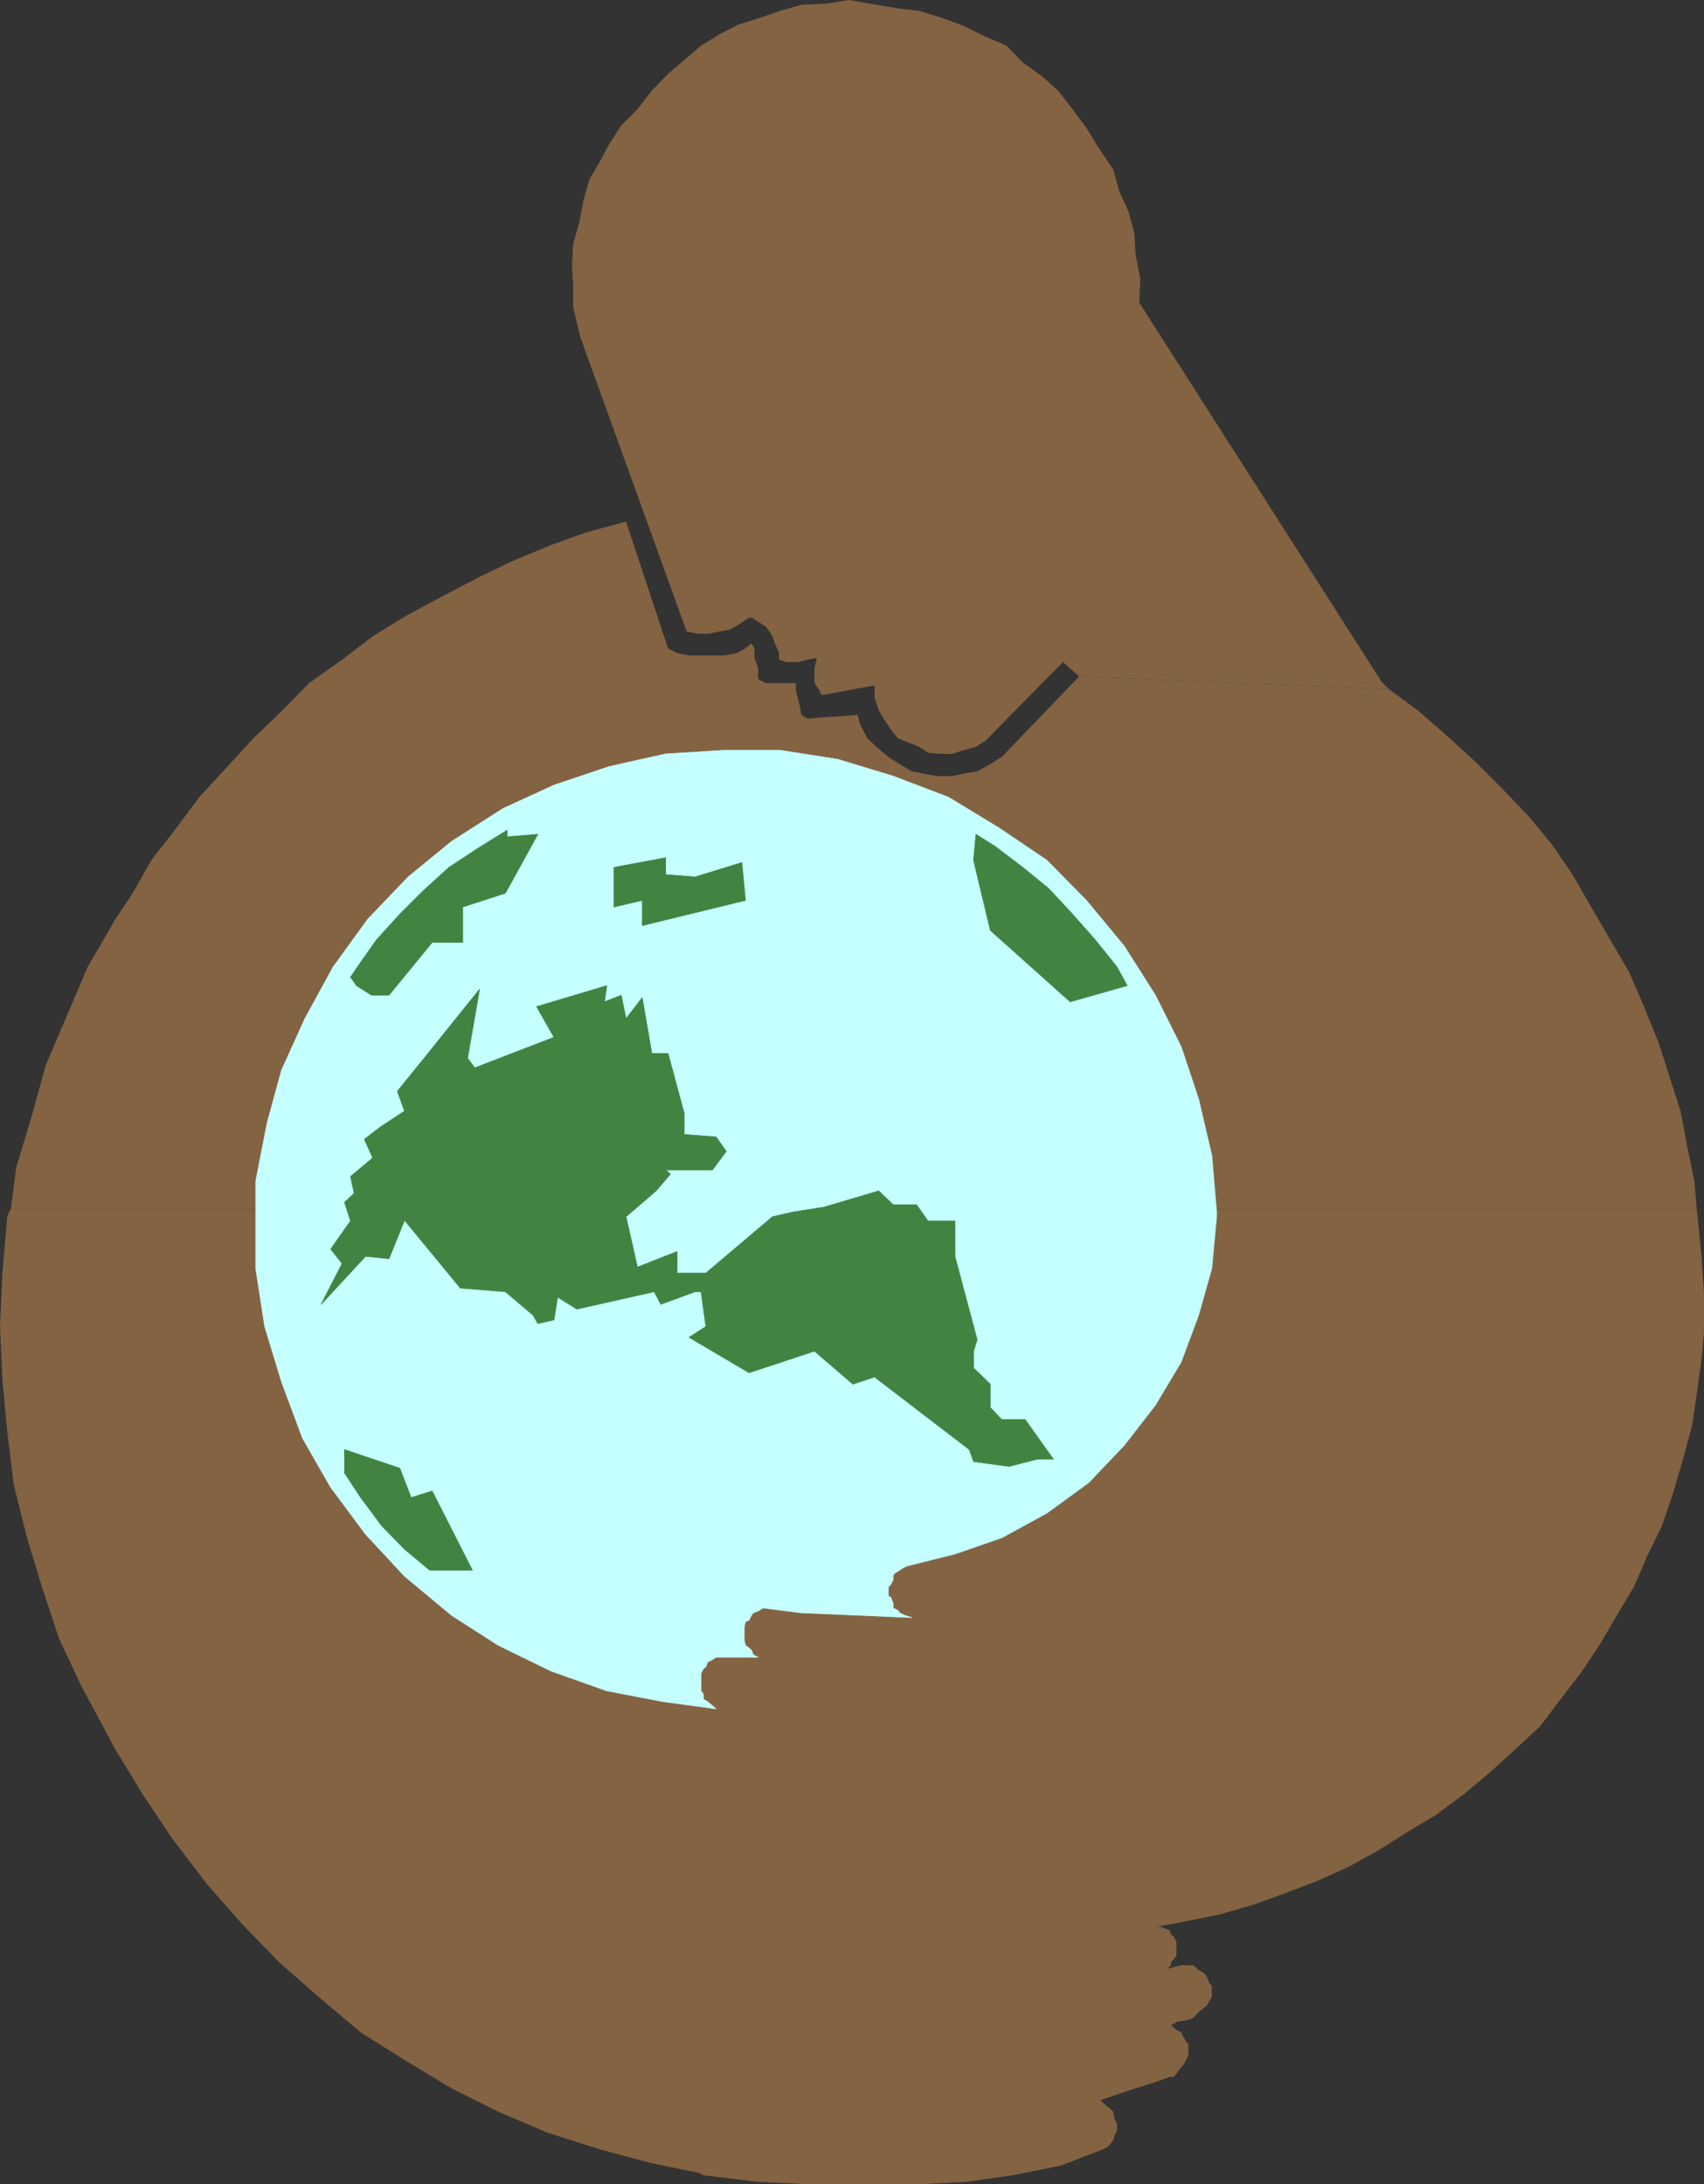
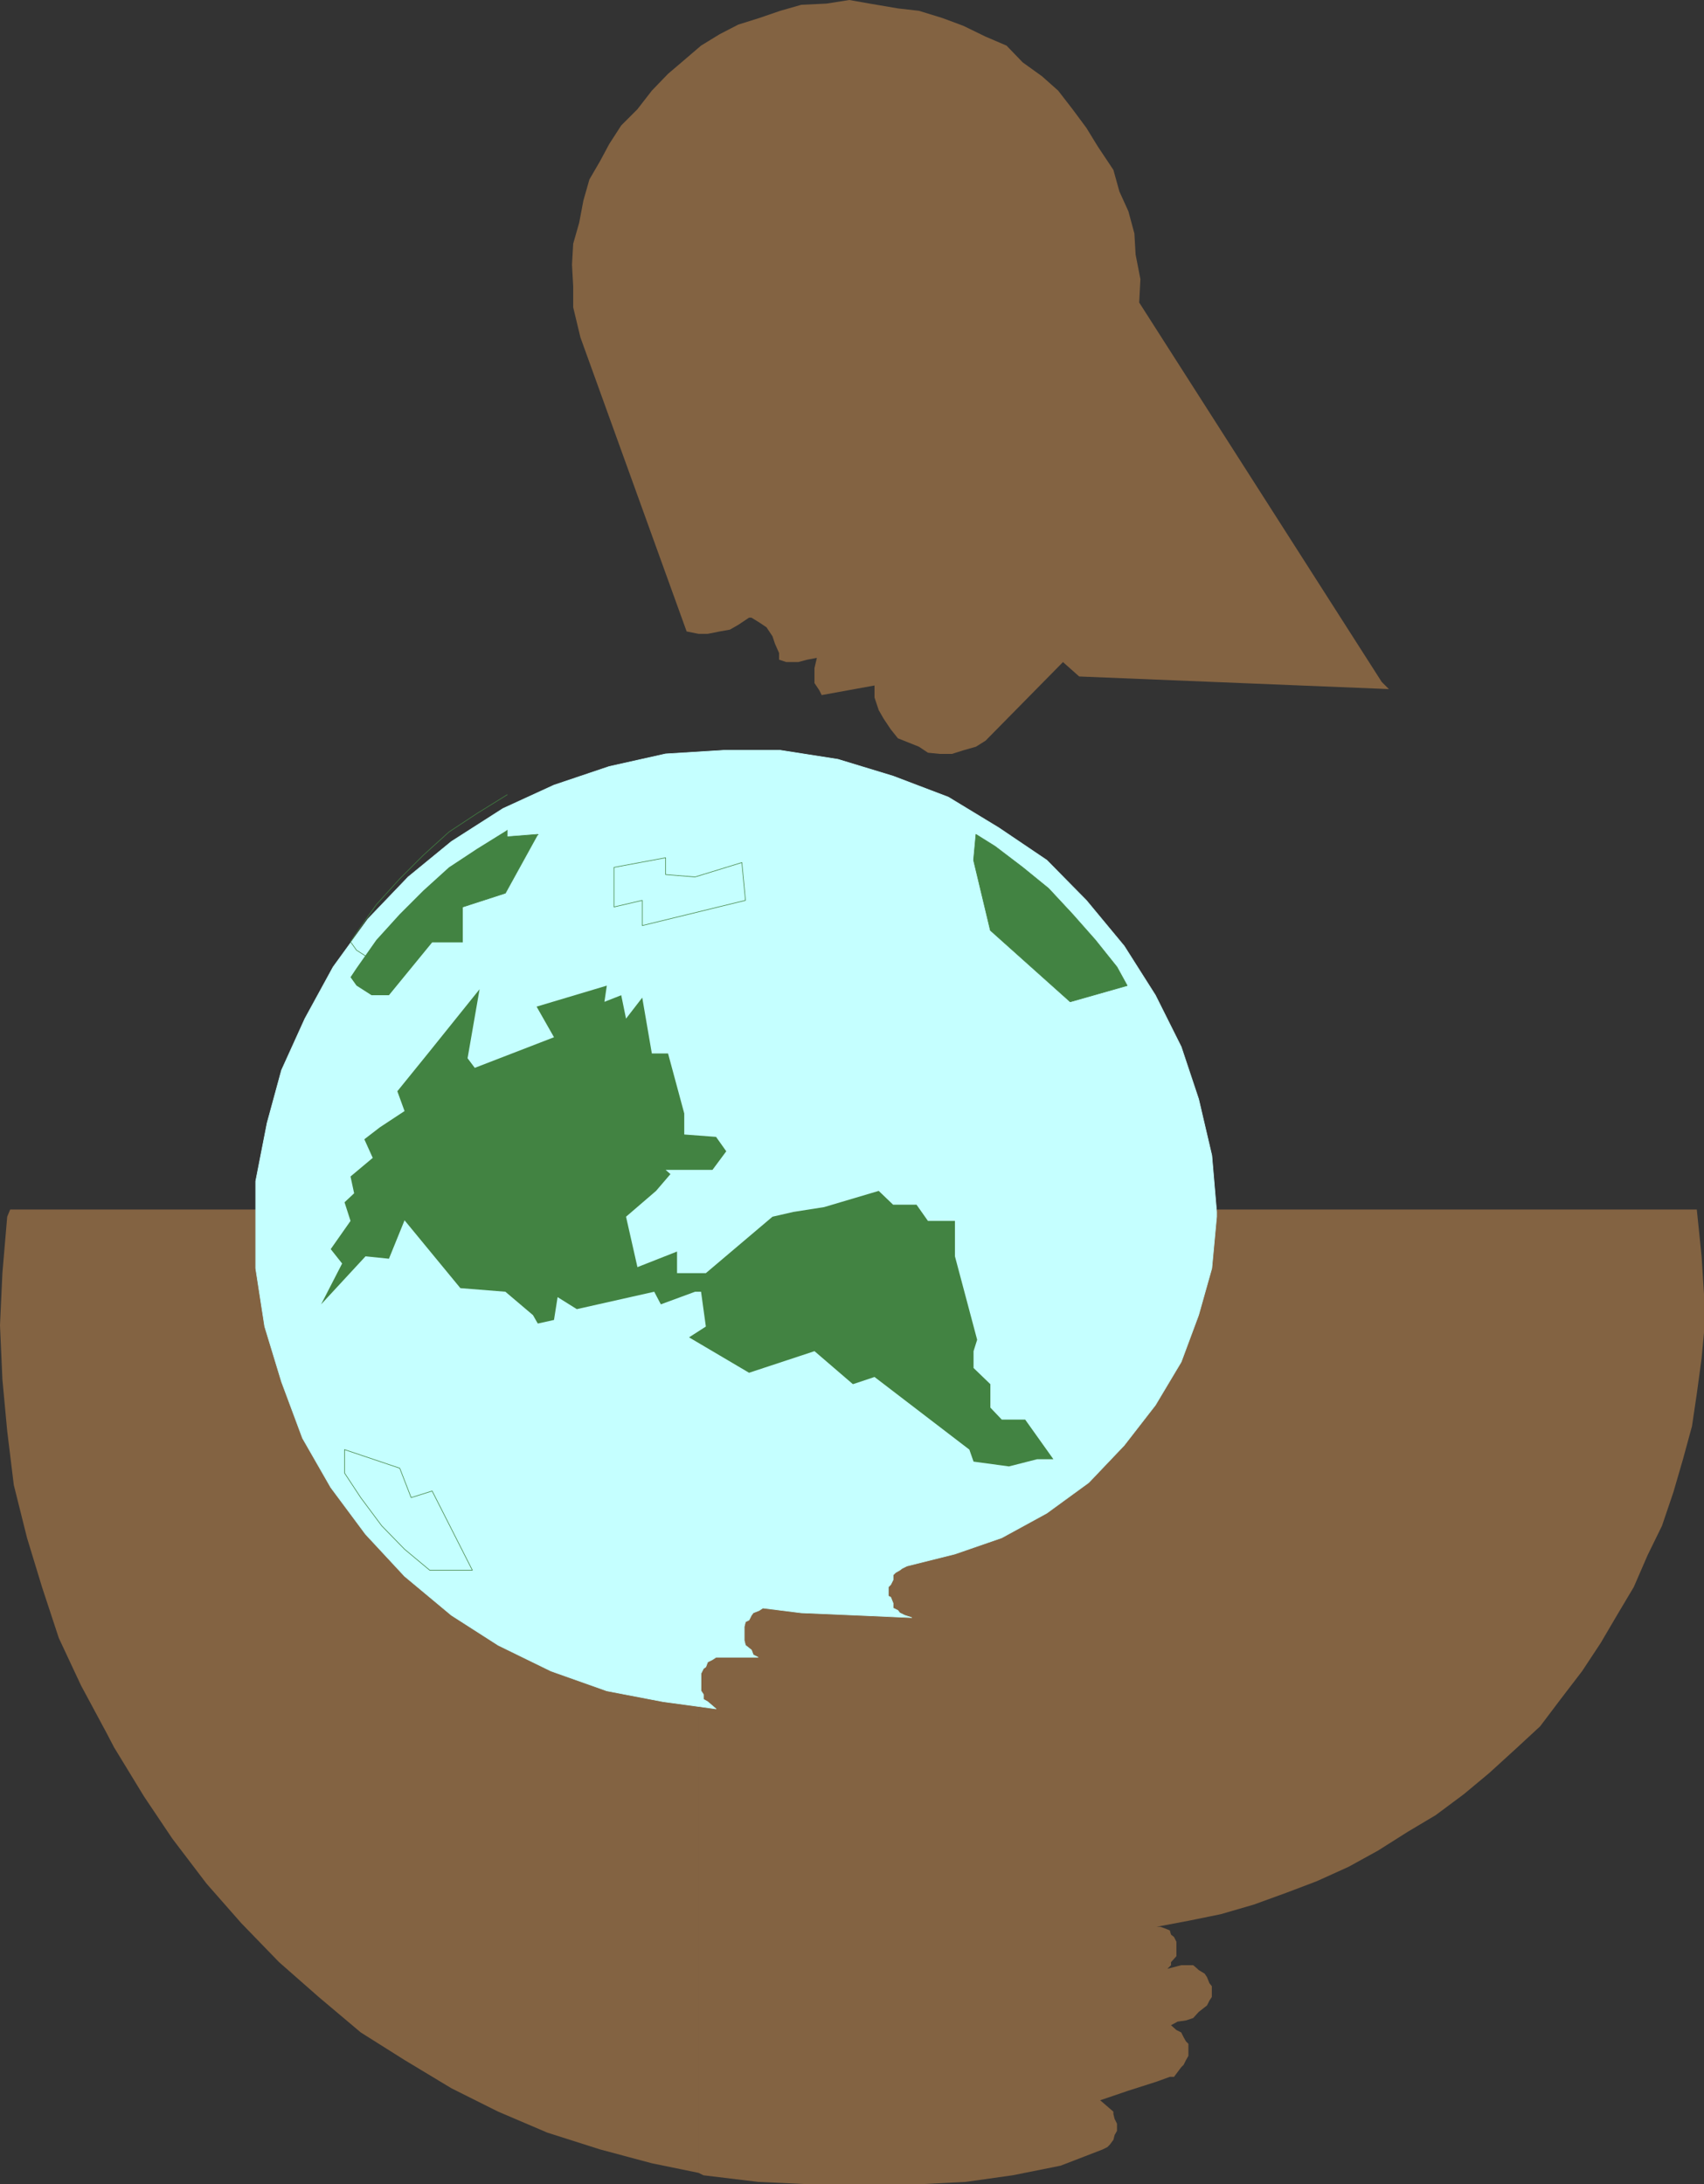
<svg xmlns="http://www.w3.org/2000/svg" xmlns:ns1="http://sodipodi.sourceforge.net/DTD/sodipodi-0.dtd" xmlns:ns2="http://www.inkscape.org/namespaces/inkscape" version="1.0" width="121.381mm" height="155.583mm" id="svg16" ns1:docname="Pollution 01.wmf">
  <rect width="100%" height="100%" fill="#333333" stroke="none" />
  <ns1:namedview id="namedview16" pagecolor="#ffffff" bordercolor="#000000" borderopacity="0.25" ns2:showpageshadow="2" ns2:pageopacity="0.0" ns2:pagecheckerboard="0" ns2:deskcolor="#d1d1d1" ns2:document-units="mm" />
  <defs id="defs1">
    <pattern id="WMFhbasepattern" patternUnits="userSpaceOnUse" width="6" height="6" x="0" y="0" />
  </defs>
  <path style="fill:#836342;fill-opacity:1;fill-rule:evenodd;stroke:none" d="m 327.549,325.606 v 1.939 l -1.293,13.897 -3.555,12.604 -4.686,12.604 -6.949,11.635 -8.403,10.827 -9.534,10.019 -11.312,8.241 -12.119,6.625 -12.604,4.363 -12.927,3.232 -1.293,0.646 -0.646,0.485 -1.131,0.646 -0.646,0.646 v 1.293 l -0.646,1.293 -0.646,0.646 v 2.424 l 0.646,0.323 0.646,1.616 v 1.293 l 1.293,0.646 0.485,0.646 1.293,0.646 1.939,0.646 -14.543,-0.646 -15.19,-0.646 -10.342,-1.293 -0.97,0.646 -1.616,0.646 -0.485,0.646 -0.646,1.293 -0.97,0.485 -0.323,1.293 v 3.717 l 0.323,1.293 1.616,1.293 0.485,1.293 1.293,0.646 h -11.312 l -0.97,0.646 -1.293,0.646 -0.485,1.293 -0.646,0.485 -0.646,1.293 v 4.686 l 0.646,0.97 v 1.293 l 1.131,0.646 2.262,1.939 -4.686,-0.646 v 125.556 l 1.293,0.646 14.705,1.778 13.897,0.646 H 247.399 l 12.604,-0.646 12.604,-1.778 12.927,-2.585 11.312,-4.363 1.293,-0.646 0.646,-0.646 0.97,-1.293 0.323,-1.293 0.646,-1.131 v -1.939 l -0.646,-1.293 -0.323,-1.293 v -0.646 l -3.555,-3.07 7.595,-2.585 7.595,-2.424 3.555,-1.293 h 1.131 l 0.97,-1.293 0.97,-1.293 0.646,-0.646 0.646,-1.293 0.646,-1.131 v -3.232 l -0.646,-0.646 -0.646,-1.131 -0.646,-1.293 -1.293,-0.646 -1.454,-1.293 1.778,-0.97 2.262,-0.323 1.939,-0.646 1.454,-1.616 2.262,-1.778 0.646,-1.293 0.646,-0.97 v -2.909 l -0.646,-0.808 -0.646,-1.616 -0.646,-0.97 -1.616,-0.97 -0.323,-0.323 -1.131,-0.97 h -3.232 l -3.717,0.97 0.97,-0.97 v -0.808 l 1.454,-1.616 v -3.878 l -0.646,-1.293 -0.808,-0.646 -0.323,-1.131 -1.616,-0.646 -0.97,-0.323 h -0.97 l 8.564,-1.616 8.726,-1.778 8.888,-2.585 8.888,-3.232 8.08,-3.07 8.564,-3.878 7.918,-4.363 7.918,-5.009 7.595,-4.525 7.595,-5.656 6.787,-5.656 7.272,-6.625 6.464,-5.979 5.494,-7.272 5.817,-7.595 5.009,-7.595 4.363,-7.433 4.525,-7.595 3.717,-8.564 3.878,-7.918 3.07,-9.049 2.585,-8.888 2.424,-8.888 1.293,-8.726 1.293,-9.534 0.646,-6.948 v -10.342 l -0.646,-10.18 -1.293,-12.604 z" id="path1" />
  <path style="fill:#836342;fill-opacity:1;fill-rule:evenodd;stroke:none" d="M 2.747,325.606 1.939,327.545 0.646,342.735 0,356.793 l 0.646,14.543 1.293,13.897 1.778,14.543 3.555,14.22 4.04,13.25 4.525,13.735 5.979,12.766 6.949,12.927 1.939,3.717 8.08,13.25 7.595,11.311 9.211,12.119 9.372,10.665 10.18,10.503 10.665,9.372 11.312,9.534 11.796,7.433 12.604,7.595 12.604,6.302 13.251,5.656 14.22,4.525 13.897,3.717 12.604,2.585 v -125.556 l -9.534,-1.293 -15.19,-2.909 -15.028,-5.333 -14.22,-6.948 L 121.518,434.842 108.914,424.338 98.41,413.027 89.038,400.423 81.443,387.172 75.787,371.983 71.263,357.116 68.839,341.442 V 325.606 H 2.909 v 0 z" id="path2" />
-   <path style="fill:#836342;fill-opacity:1;fill-rule:evenodd;stroke:none" d="m 327.549,325.606 h 129.274 l -0.646,-7.595 -1.939,-9.372 -1.778,-9.534 -2.909,-9.049 -3.07,-9.534 -3.878,-9.534 -4.04,-9.372 -5.009,-8.564 -5.171,-8.888 -5.009,-8.726 -5.656,-8.241 -6.302,-7.595 -7.272,-7.595 -6.949,-6.948 -7.595,-6.948 -7.595,-6.625 -8.08,-5.979 -83.382,-3.393 -20.846,21.653 -3.07,1.939 -3.555,1.939 -3.717,0.646 -3.07,0.646 h -3.878 l -3.717,-0.646 -3.232,-0.646 -3.232,-1.939 -3.07,-1.939 -3.232,-2.747 -2.424,-2.262 -1.939,-3.717 -0.646,-2.585 -13.574,0.97 -1.616,-0.97 -0.323,-2.101 -0.485,-1.939 -0.646,-2.585 v -1.939 h -8.241 l -1.939,-1.131 v -2.909 l -0.97,-2.747 v -2.585 l -0.808,-1.293 -1.616,1.293 -2.262,1.293 -3.555,0.646 h -9.372 l -3.232,-0.646 -2.424,-1.293 -0.646,-1.939 -10.665,-32.157 -10.827,2.909 -9.372,3.393 -10.504,4.363 -9.372,4.525 -9.534,5.009 -9.372,5.009 -9.211,5.656 -8.241,6.302 -8.888,6.302 -7.433,7.595 -7.595,7.272 -6.949,7.595 -7.595,8.241 -6.625,8.888 -6.302,8.08 -5.009,8.888 -5.009,7.595 -7.11,12.281 -5.656,13.25 -5.656,13.25 -3.717,13.574 -4.201,13.897 -1.454,11.311 H 68.839 v -7.595 l 3.07,-15.674 3.878,-14.22 6.302,-13.897 7.595,-13.897 9.372,-12.927 10.827,-11.311 11.635,-9.534 13.897,-8.888 13.735,-6.302 14.867,-5.009 15.19,-3.393 15.675,-0.97 H 210.071 l 15.513,2.424 14.867,4.525 14.867,5.656 13.574,8.241 12.927,8.726 10.665,10.827 10.18,12.281 8.403,13.25 6.949,13.897 4.686,14.058 3.555,15.19 z" id="path3" />
  <path style="fill:#836342;fill-opacity:1;fill-rule:evenodd;stroke:none" d="m 373.926,185.507 -83.382,-3.393 -4.363,-3.878 -20.846,21.168 -2.585,1.616 -3.393,0.97 -3.07,0.97 h -3.232 l -3.232,-0.323 -2.424,-1.616 -3.232,-1.293 -2.424,-0.97 -1.939,-2.424 -1.939,-2.909 -1.293,-2.262 -1.131,-3.393 v -3.232 l -14.22,2.585 -0.646,-1.293 -1.293,-1.939 v -4.04 l 0.646,-2.747 -2.585,0.485 -2.424,0.646 h -3.232 l -1.939,-0.646 v -1.778 l -1.131,-2.585 -0.646,-1.939 -1.616,-2.424 -1.939,-1.293 -2.101,-1.293 h -0.646 l -2.909,1.939 -2.262,1.293 -2.747,0.485 -3.232,0.646 h -2.424 l -3.232,-0.646 -28.602,-79.18 -1.939,-8.08 v -5.656 l -0.323,-5.817 0.323,-5.656 1.616,-5.656 1.131,-5.979 1.616,-5.656 2.909,-5.009 2.424,-4.525 3.232,-5.009 4.363,-4.363 3.878,-5.009 4.363,-4.525 4.363,-3.717 4.525,-3.878 5.009,-3.07 5.009,-2.585 5.656,-1.778 5.656,-1.939 5.656,-1.616 6.787,-0.323 L 228.654,0 l 5.494,0.97 7.595,1.293 5.656,0.646 6.302,1.939 5.656,2.101 5.979,2.909 5.656,2.424 4.363,4.525 5.171,3.717 4.363,3.878 3.878,5.009 3.717,5.009 3.07,5.009 4.201,6.302 1.616,5.817 2.424,5.333 1.616,5.979 0.323,5.656 1.293,6.625 -0.323,6.302 65.284,102.126 z" id="path4" />
  <path style="fill:#c5ffff;fill-opacity:1;fill-rule:evenodd;stroke:none" d="m 327.549,326.252 -1.293,-15.19 -3.555,-15.19 -4.686,-14.058 -6.949,-13.897 -8.403,-13.25 -10.18,-12.281 -10.665,-10.827 -12.927,-8.726 -13.574,-8.241 -14.867,-5.656 -14.867,-4.525 -15.513,-2.424 h -15.19 l -15.675,0.97 -15.19,3.393 -14.867,5.009 -13.735,6.302 -13.897,8.888 -11.635,9.534 -10.827,11.311 -9.372,12.927 -7.595,13.897 -6.302,13.897 -3.878,14.22 -3.07,15.674 v 23.431 l 2.424,15.674 4.525,14.866 5.656,15.19 7.595,13.25 9.372,12.604 10.504,11.311 12.604,10.503 12.604,8.08 14.22,6.948 15.028,5.333 15.19,2.909 9.534,1.293 4.686,0.646 -2.262,-1.939 -1.131,-0.646 v -1.293 l -0.646,-0.97 v -4.686 l 0.646,-1.293 0.646,-0.485 0.485,-1.293 1.293,-0.646 0.97,-0.646 h 11.312 l -1.293,-0.646 -0.485,-1.293 -1.616,-1.293 -0.323,-1.293 v -3.717 l 0.323,-1.293 0.97,-0.485 0.646,-1.293 0.485,-0.646 1.616,-0.646 0.97,-0.646 10.342,1.293 15.19,0.646 14.543,0.646 -1.939,-0.646 -1.293,-0.646 -0.485,-0.646 -1.293,-0.646 v -1.293 l -0.646,-1.616 -0.646,-0.323 v -2.424 l 0.646,-0.646 0.646,-1.293 v -1.293 l 0.646,-0.646 1.131,-0.646 0.646,-0.485 1.293,-0.646 12.927,-3.232 12.604,-4.363 12.119,-6.625 11.312,-8.241 9.534,-10.019 8.403,-10.827 6.949,-11.635 4.686,-12.604 3.555,-12.604 1.293,-13.897 z" id="path5" />
  <path style="fill:none;stroke:#c5ffff;stroke-width:0.162px;stroke-linecap:round;stroke-linejoin:round;stroke-miterlimit:4;stroke-dasharray:none;stroke-opacity:1" d="m 327.549,326.252 -1.293,-15.19 -3.555,-15.19 -4.686,-14.058 -6.949,-13.897 -8.403,-13.25 -10.18,-12.281 -10.665,-10.827 -12.927,-8.726 -13.574,-8.241 -14.867,-5.656 -14.867,-4.525 -15.513,-2.424 h -15.19 l -15.675,0.97 -15.19,3.393 -14.867,5.009 -13.735,6.302 -13.897,8.888 -11.635,9.534 -10.827,11.311 -9.372,12.927 -7.595,13.897 -6.302,13.897 -3.878,14.22 -3.07,15.674 v 23.431 l 2.424,15.674 4.525,14.866 5.656,15.19 7.595,13.25 9.372,12.604 10.504,11.311 12.604,10.503 12.604,8.08 14.22,6.948 15.028,5.333 15.19,2.909 9.534,1.293 4.686,0.646 -2.262,-1.939 -1.131,-0.646 v -1.293 l -0.646,-0.97 v -4.686 l 0.646,-1.293 0.646,-0.485 0.485,-1.293 1.293,-0.646 0.97,-0.646 h 11.312 l -1.293,-0.646 -0.485,-1.293 -1.616,-1.293 -0.323,-1.293 v -3.717 l 0.323,-1.293 0.97,-0.485 0.646,-1.293 0.485,-0.646 1.616,-0.646 0.97,-0.646 10.342,1.293 15.19,0.646 14.543,0.646 -1.939,-0.646 -1.293,-0.646 -0.485,-0.646 -1.293,-0.646 v -1.293 l -0.646,-1.616 -0.646,-0.323 v -2.424 l 0.646,-0.646 0.646,-1.293 v -1.293 l 0.646,-0.646 1.131,-0.646 0.646,-0.485 1.293,-0.646 12.927,-3.232 12.604,-4.363 12.119,-6.625 11.312,-8.241 9.534,-10.019 8.403,-10.827 6.949,-11.635 4.686,-12.604 3.555,-12.604 1.293,-13.897 v -1.293 0" id="path6" />
-   <path style="fill:#428342;fill-opacity:1;fill-rule:evenodd;stroke:none" d="m 115.701,422.722 h 11.473 l -10.827,-21.33 -5.656,1.778 -3.07,-7.918 -14.867,-5.009 v 6.302 l 4.363,6.625 5.656,7.595 6.141,6.302 z" id="path7" />
  <path style="fill:none;stroke:#428342;stroke-width:0.162px;stroke-linecap:round;stroke-linejoin:round;stroke-miterlimit:4;stroke-dasharray:none;stroke-opacity:1" d="m 115.701,422.722 h 11.473 l -10.827,-21.33 -5.656,1.778 -3.07,-7.918 -14.867,-5.009 v 6.302 l 4.363,6.625 5.656,7.595 6.141,6.302 6.787,5.656 v 0" id="path8" />
  <path style="fill:#428342;fill-opacity:1;fill-rule:evenodd;stroke:none" d="m 106.975,293.773 1.939,5.333 -6.625,4.363 -4.201,3.232 2.262,5.009 -5.979,5.009 0.97,4.525 -2.585,2.424 1.616,5.009 -5.333,7.595 3.07,3.878 -5.656,10.988 11.958,-12.927 6.302,0.646 4.201,-10.342 15.028,18.26 12.119,0.97 7.433,6.302 1.293,2.262 4.363,-0.97 0.97,-6.14 5.171,3.232 20.846,-4.686 1.778,3.393 9.211,-3.393 h 1.616 l 1.293,9.372 -4.525,2.909 16.159,9.534 17.614,-5.817 10.342,8.888 5.817,-1.939 25.532,19.553 1.131,3.232 9.534,1.293 7.595,-1.939 h 4.363 l -7.595,-10.665 h -6.302 l -3.07,-3.232 v -6.302 l -4.525,-4.363 v -4.525 l 0.97,-3.07 -5.979,-22.461 v -9.534 h -7.272 l -3.07,-4.363 h -6.302 l -3.878,-3.717 -14.705,4.363 -8.241,1.293 -5.656,1.293 -17.937,15.19 h -7.756 v -5.817 l -10.665,4.201 -3.07,-13.574 8.08,-6.948 3.878,-4.525 -1.293,-1.131 h 12.604 l 3.717,-5.009 -2.747,-3.878 -8.564,-0.646 v -5.656 l -4.363,-16.159 h -4.363 l -2.585,-15.028 -4.363,5.656 -1.293,-6.302 -4.525,1.778 0.646,-4.363 -18.906,5.656 4.686,8.241 -21.33,8.241 -1.939,-2.585 3.232,-18.583 -13.897,17.29 z" id="path9" />
-   <path style="fill:none;stroke:#428342;stroke-width:0.162px;stroke-linecap:round;stroke-linejoin:round;stroke-miterlimit:4;stroke-dasharray:none;stroke-opacity:1" d="m 106.975,293.773 1.939,5.333 -6.625,4.363 -4.201,3.232 2.262,5.009 -5.979,5.009 0.97,4.525 -2.585,2.424 1.616,5.009 -5.333,7.595 3.07,3.878 -5.656,10.988 11.958,-12.927 6.302,0.646 4.201,-10.342 15.028,18.26 12.119,0.97 7.433,6.302 1.293,2.262 4.363,-0.97 0.97,-6.14 5.171,3.232 20.846,-4.686 1.778,3.393 9.211,-3.393 h 1.616 l 1.293,9.372 -4.525,2.909 16.159,9.534 17.614,-5.817 10.342,8.888 5.817,-1.939 25.532,19.553 1.131,3.232 9.534,1.293 7.595,-1.939 h 4.363 l -7.595,-10.665 h -6.302 l -3.07,-3.232 v -6.302 l -4.525,-4.363 v -4.525 l 0.97,-3.07 -5.979,-22.461 v -9.534 h -7.272 l -3.07,-4.363 h -6.302 l -3.878,-3.717 -14.705,4.363 -8.241,1.293 -5.656,1.293 -17.937,15.19 h -7.756 v -5.817 l -10.665,4.201 -3.07,-13.574 8.08,-6.948 3.878,-4.525 -1.293,-1.131 h 12.604 l 3.717,-5.009 -2.747,-3.878 -8.564,-0.646 v -5.656 l -4.363,-16.159 h -4.363 l -2.585,-15.028 -4.363,5.656 -1.293,-6.302 -4.525,1.778 0.646,-4.363 -18.906,5.656 4.686,8.241 -21.33,8.241 -1.939,-2.585 3.232,-18.583 -13.897,17.29 -8.241,10.18 v 0" id="path10" />
  <path style="fill:#428342;fill-opacity:1;fill-rule:evenodd;stroke:none" d="m 136.546,223.481 v 1.778 l 8.241,-0.646 -8.726,15.836 -11.473,3.717 v 9.534 h -8.241 l -11.635,14.22 h -4.686 l -4.04,-2.585 -1.616,-2.262 1.616,-2.424 5.333,-7.595 6.302,-6.948 6.302,-6.302 6.949,-6.302 7.595,-5.009 z" id="path11" />
-   <path style="fill:none;stroke:#428342;stroke-width:0.162px;stroke-linecap:round;stroke-linejoin:round;stroke-miterlimit:4;stroke-dasharray:none;stroke-opacity:1" d="m 136.546,223.481 v 1.778 l 8.241,-0.646 -8.726,15.836 -11.473,3.717 v 9.534 h -8.241 l -11.635,14.22 h -4.686 l -4.04,-2.585 -1.616,-2.262 1.616,-2.424 5.333,-7.595 6.302,-6.948 6.302,-6.302 6.949,-6.302 7.595,-5.009 8.08,-5.009 v 0" id="path12" />
-   <path style="fill:#428342;fill-opacity:1;fill-rule:evenodd;stroke:none" d="m 165.31,233.499 v 10.665 l 7.595,-1.778 v 6.787 l 27.794,-6.787 -0.97,-10.18 -12.604,3.878 -7.918,-0.646 v -4.525 l -13.897,2.585 z" id="path13" />
+   <path style="fill:none;stroke:#428342;stroke-width:0.162px;stroke-linecap:round;stroke-linejoin:round;stroke-miterlimit:4;stroke-dasharray:none;stroke-opacity:1" d="m 136.546,223.481 v 1.778 l 8.241,-0.646 -8.726,15.836 -11.473,3.717 h -8.241 l -11.635,14.22 h -4.686 l -4.04,-2.585 -1.616,-2.262 1.616,-2.424 5.333,-7.595 6.302,-6.948 6.302,-6.302 6.949,-6.302 7.595,-5.009 8.08,-5.009 v 0" id="path12" />
  <path style="fill:none;stroke:#428342;stroke-width:0.162px;stroke-linecap:round;stroke-linejoin:round;stroke-miterlimit:4;stroke-dasharray:none;stroke-opacity:1" d="m 165.31,233.499 v 10.665 l 7.595,-1.778 v 6.787 l 27.794,-6.787 -0.97,-10.18 -12.604,3.878 -7.918,-0.646 v -4.525 l -13.897,2.585 v 0" id="path14" />
  <path style="fill:#428342;fill-opacity:1;fill-rule:evenodd;stroke:none" d="m 303.472,265.333 -15.351,4.363 -21.492,-19.229 -4.525,-18.906 0.646,-6.948 5.171,3.232 7.433,5.656 6.949,5.656 6.464,6.948 6.141,6.948 5.817,7.272 z" id="path15" />
  <path style="fill:none;stroke:#428342;stroke-width:0.162px;stroke-linecap:round;stroke-linejoin:round;stroke-miterlimit:4;stroke-dasharray:none;stroke-opacity:1" d="m 303.472,265.333 -15.351,4.363 -21.492,-19.229 -4.525,-18.906 0.646,-6.948 5.171,3.232 7.433,5.656 6.949,5.656 6.464,6.948 6.141,6.948 5.817,7.272 2.747,5.009 v 0" id="path16" />
</svg>